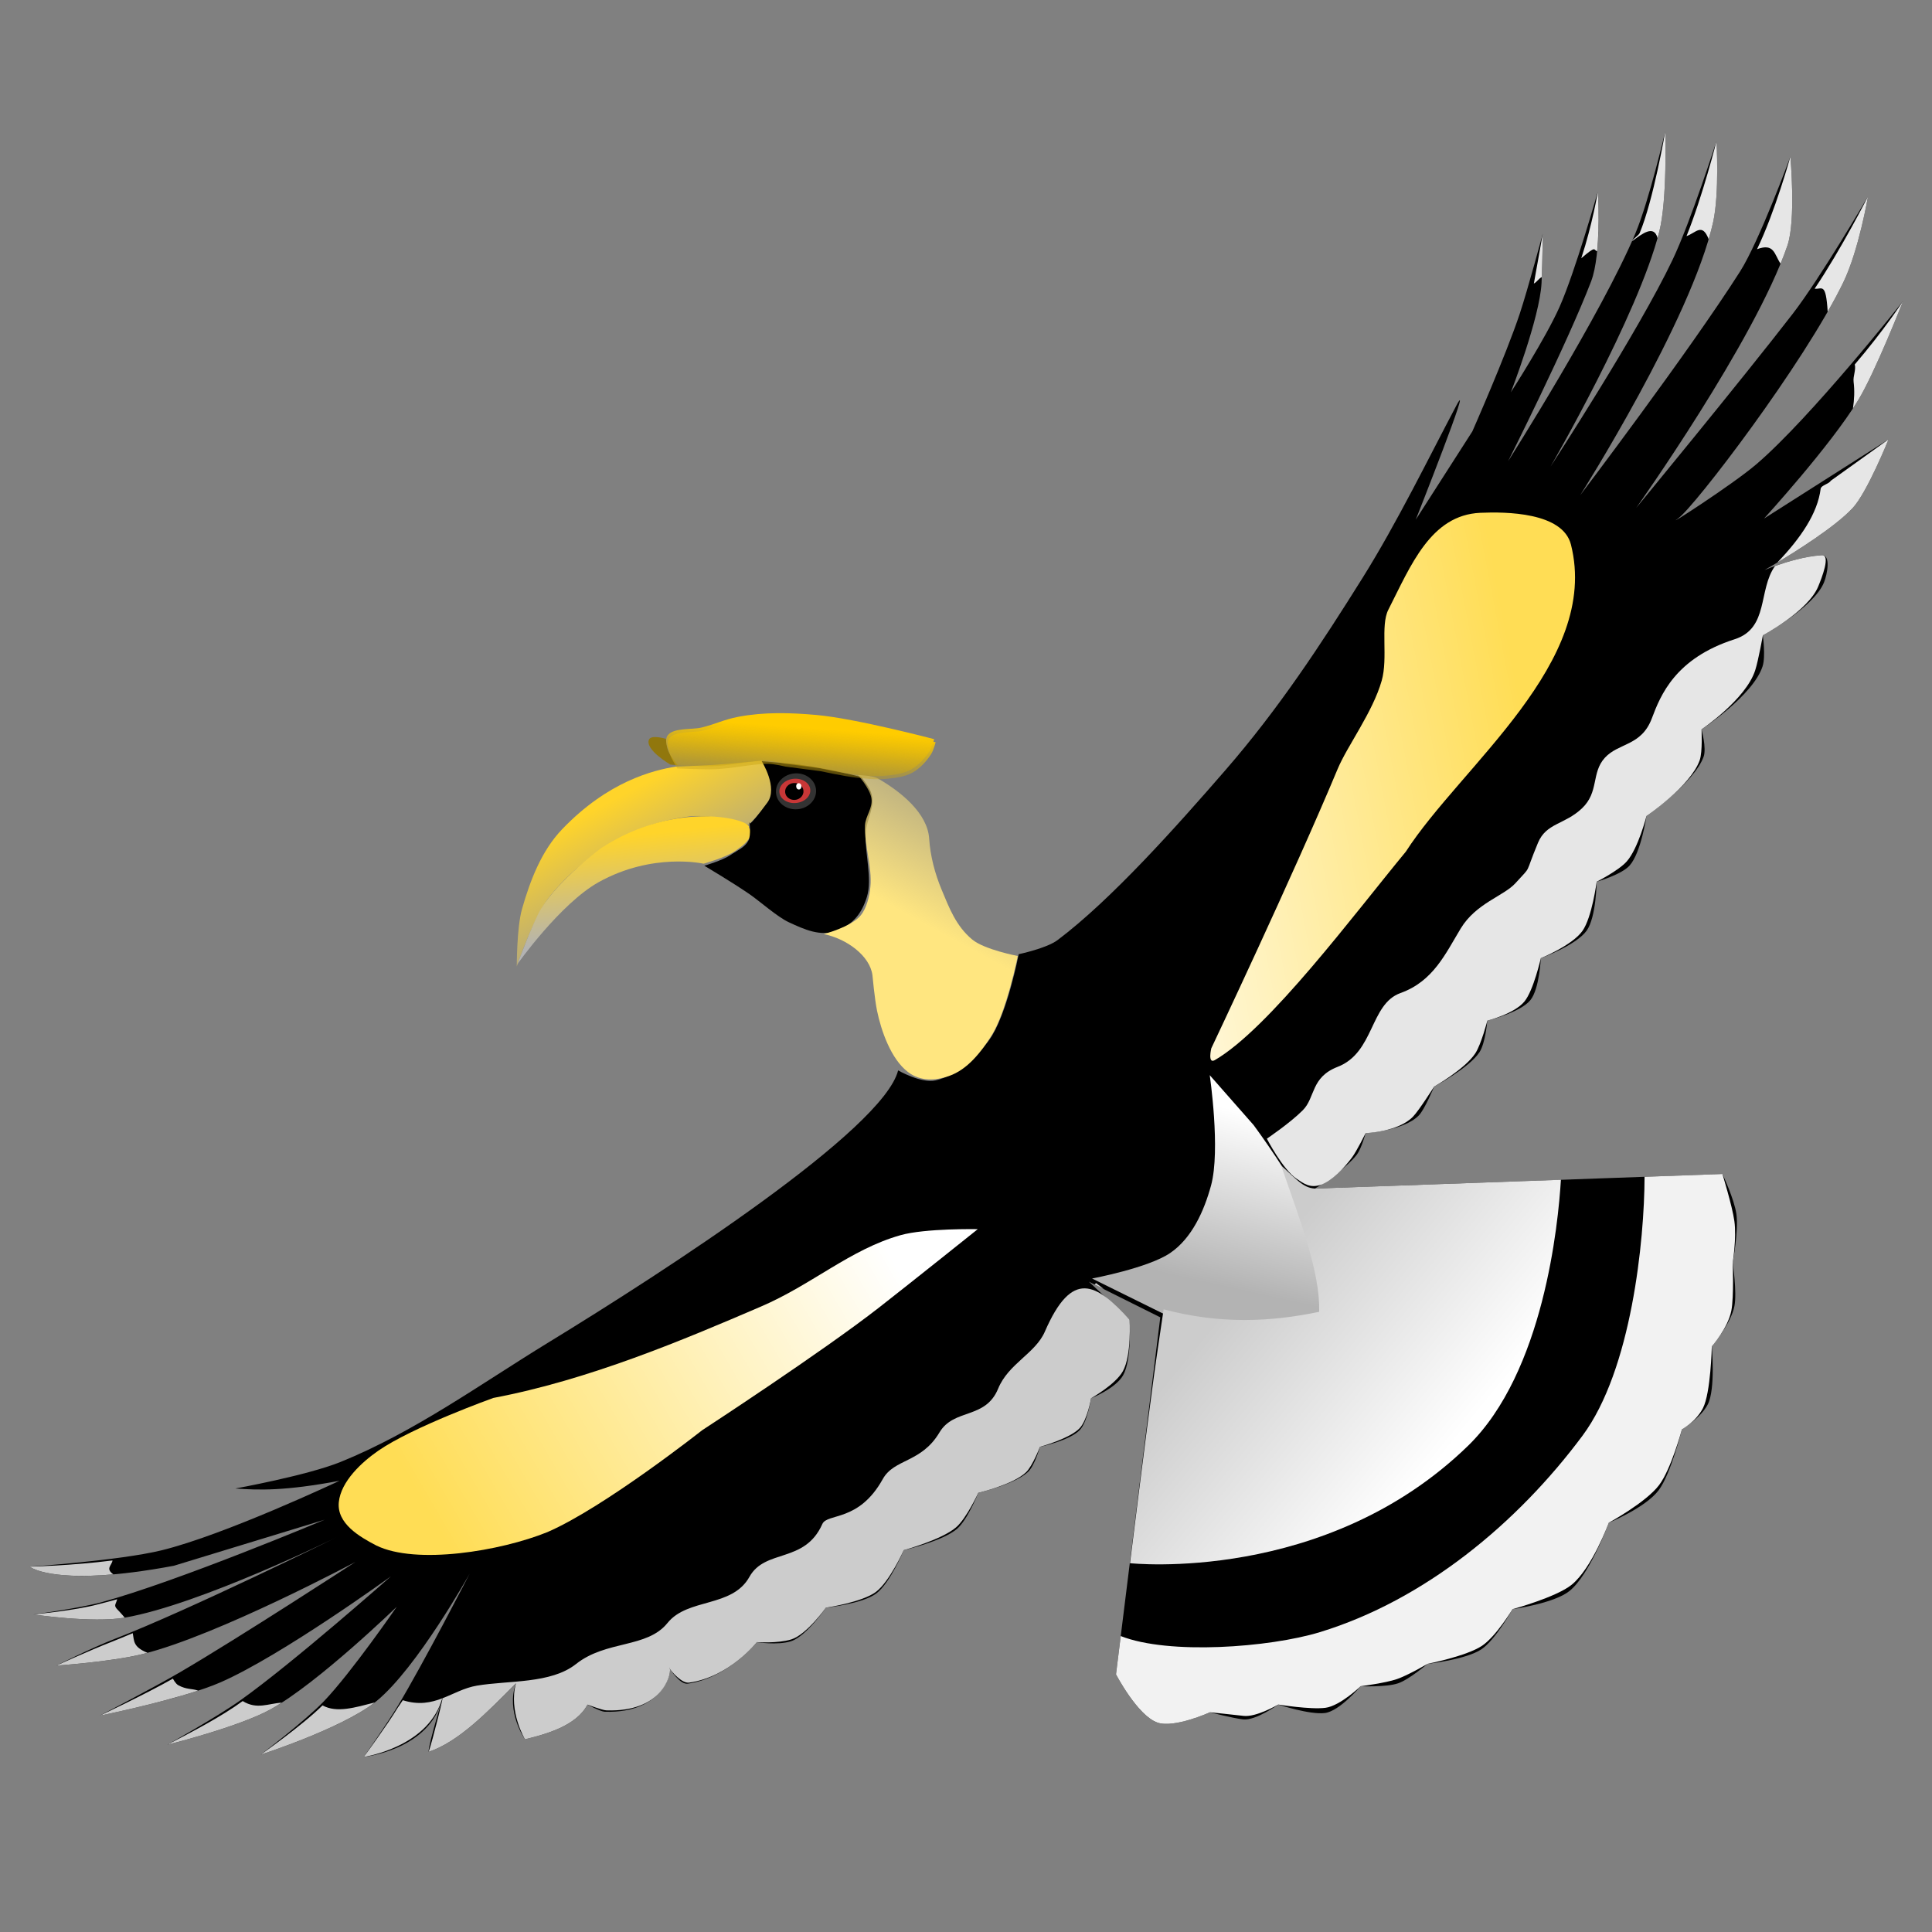
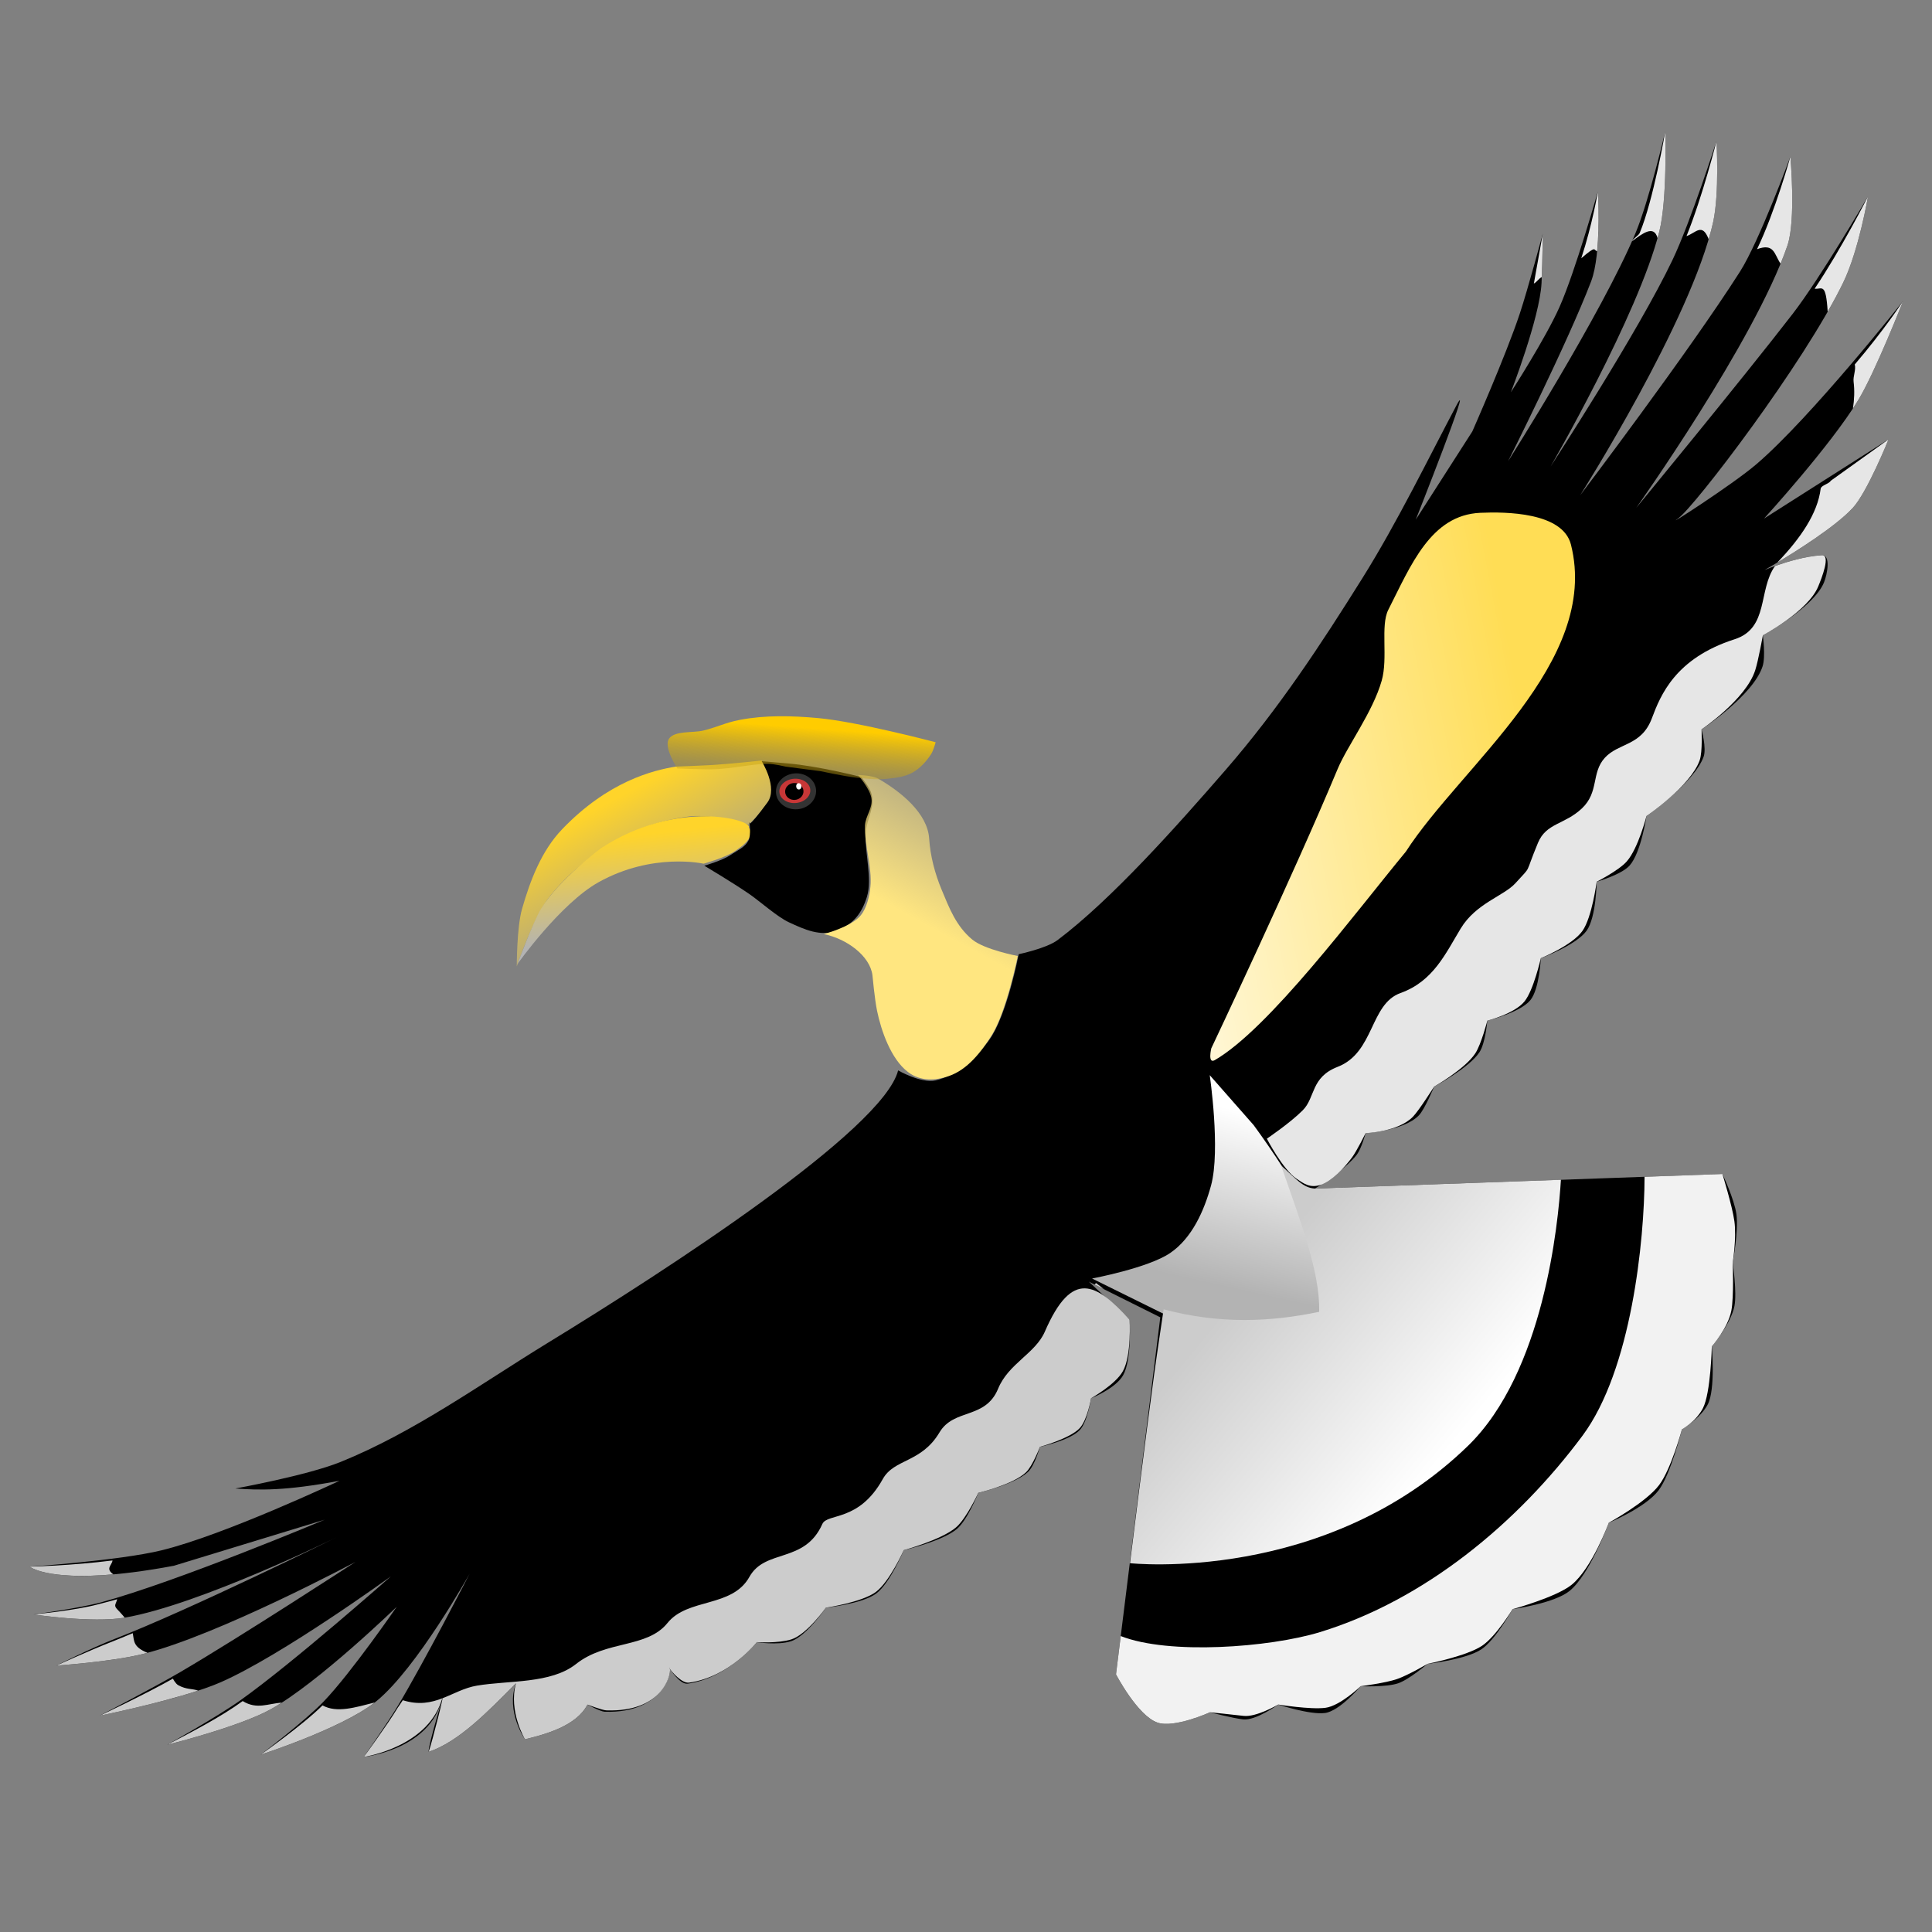
<svg xmlns="http://www.w3.org/2000/svg" xmlns:ns1="http://www.inkscape.org/namespaces/inkscape" xmlns:ns2="http://sodipodi.sourceforge.net/DTD/sodipodi-0.dtd" xmlns:xlink="http://www.w3.org/1999/xlink" width="800" height="800" viewBox="0 0 800 800" id="svg4840" version="1.1" ns1:version="0.91 r13725" ns2:docname="Hornbill_flight.svg">
  <rect x="0" y="0" width="800" height="800" fill="#808080" stroke="none" />
  <defs id="defs4842">
    <linearGradient ns1:collect="always" xlink:href="#linearGradient3515" id="linearGradient4741" gradientUnits="userSpaceOnUse" gradientTransform="translate(1278.07,201.819)" x1="213.142" y1="372.53" x2="237.386" y2="428.088" />
    <linearGradient ns1:collect="always" id="linearGradient3515">
      <stop style="stop-color:#ffd42a;stop-opacity:1;" offset="0" id="stop3517" />
      <stop style="stop-color:#999999;stop-opacity:1" offset="1" id="stop3519" />
    </linearGradient>
    <linearGradient ns1:collect="always" xlink:href="#linearGradient3523" id="linearGradient4743" gradientUnits="userSpaceOnUse" gradientTransform="translate(1278.07,201.819)" x1="220.213" y1="390.207" x2="221.729" y2="432.634" />
    <linearGradient ns1:collect="always" id="linearGradient3523">
      <stop style="stop-color:#ffd42a;stop-opacity:1;" offset="0" id="stop3525" />
      <stop style="stop-color:#b3b3b3;stop-opacity:1" offset="1" id="stop3527" />
    </linearGradient>
    <linearGradient ns1:collect="always" xlink:href="#linearGradient3479" id="linearGradient4745" gradientUnits="userSpaceOnUse" gradientTransform="translate(1278.07,201.819)" x1="452.857" y1="599.505" x2="474.286" y2="529.505" />
    <linearGradient id="linearGradient3479" ns1:collect="always">
      <stop id="stop3481" offset="0" style="stop-color:#b3b3b3;stop-opacity:1" />
      <stop id="stop3483" offset="1" style="stop-color:#ffffff;stop-opacity:1" />
    </linearGradient>
    <linearGradient ns1:collect="always" xlink:href="#linearGradient3469" id="linearGradient4747" gradientUnits="userSpaceOnUse" gradientTransform="translate(1278.07,201.819)" x1="454.286" y1="598.076" x2="532.857" y2="673.791" />
    <linearGradient ns1:collect="always" id="linearGradient3469">
      <stop style="stop-color:#cccccc;stop-opacity:1" offset="0" id="stop3471" />
      <stop style="stop-color:#ffffff;stop-opacity:1" offset="1" id="stop3473" />
    </linearGradient>
    <linearGradient ns1:collect="always" xlink:href="#linearGradient3461" id="linearGradient4749" gradientUnits="userSpaceOnUse" gradientTransform="translate(1278.07,201.819)" x1="104.286" y1="658.076" x2="302.857" y2="562.362" />
    <linearGradient ns1:collect="always" id="linearGradient3461">
      <stop style="stop-color:#ffdd55;stop-opacity:1;" offset="0" id="stop3463" />
      <stop style="stop-color:#ffffff;stop-opacity:1" offset="1" id="stop3465" />
    </linearGradient>
    <linearGradient ns1:collect="always" xlink:href="#linearGradient3461" id="linearGradient4751" gradientUnits="userSpaceOnUse" gradientTransform="translate(1278.07,201.819)" x1="587.143" y1="353.791" x2="382.857" y2="376.648" />
    <linearGradient ns1:collect="always" xlink:href="#linearGradient3439" id="linearGradient4753" gradientUnits="userSpaceOnUse" gradientTransform="translate(1278.07,201.819)" x1="317.143" y1="426.648" x2="367.143" y2="349.505" />
    <linearGradient ns1:collect="always" id="linearGradient3439">
      <stop style="stop-color:#ffe680;stop-opacity:1;" offset="0" id="stop3441" />
      <stop style="stop-color:#ffe680;stop-opacity:0;" offset="1" id="stop3443" />
    </linearGradient>
    <linearGradient ns1:collect="always" xlink:href="#linearGradient4405" id="linearGradient4759" gradientUnits="userSpaceOnUse" x1="364.697" y1="409.55" x2="359.697" y2="442.407" />
    <linearGradient ns1:collect="always" id="linearGradient4405">
      <stop style="stop-color:#ffcc00;stop-opacity:1;" offset="0" id="stop4407" />
      <stop style="stop-color:#978129;stop-opacity:0" offset="1" id="stop4409" />
    </linearGradient>
    <linearGradient ns1:collect="always" xlink:href="#linearGradient4405" id="linearGradient4965" gradientUnits="userSpaceOnUse" x1="364.697" y1="409.55" x2="359.697" y2="442.407" />
    <linearGradient ns1:collect="always" xlink:href="#linearGradient4405" id="linearGradient4967" gradientUnits="userSpaceOnUse" x1="364.697" y1="409.55" x2="359.697" y2="442.407" />
  </defs>
  <ns2:namedview id="base" pagecolor="#ffffff" bordercolor="#666666" borderopacity="1.0" ns1:pageopacity="0.0" ns1:pageshadow="2" ns1:zoom="0.49497475" ns1:cx="381.42624" ns1:cy="348.44826" ns1:document-units="px" ns1:current-layer="layer1" showgrid="false" units="px" ns1:window-width="1366" ns1:window-height="715" ns1:window-x="-8" ns1:window-y="-8" ns1:window-maximized="1" />
  <g ns1:label="Layer 1" ns1:groupmode="layer" id="layer1" transform="translate(0,-252.362)">
    <g id="g4697" transform="matrix(0.989,-0.077,0.077,0.989,-1259.889,127.492)">
      <path style="fill:#000000;fill-rule:evenodd;stroke:none;stroke-width:1px;stroke-linecap:butt;stroke-linejoin:miter;stroke-opacity:1" d="m 1595.545,698.626 c -8.151,24.303 -102.912,75.709 -154.521,101.996 -29.074,14.809 -58.448,32.846 -90.183,42.896 -14.412,4.564 -44.704,7.648 -44.704,7.648 9.868,1.455 20.535,2.67 43.622,0.158 0,0 -49.554,18.847 -76.393,23.189 -17.863,2.89 -55.296,2.525 -55.296,2.525 0,0 9.889,9.701 60,4.286 l 64.286,-14.286 c 0,0 -63.136,20.945 -95.714,27.143 -9.403,1.789 -28.572,2.857 -28.572,2.857 0,0 24.07,5.572 37.893,4.286 31.654,-2.944 90.924,-26.638 90.924,-26.638 0,0 -63.337,25.378 -95.959,35.209 -9.842,2.966 -24.949,9.163 -24.949,9.163 0,0 22.757,0.255 36.378,-2.02 31.786,-5.311 91.429,-31.429 91.429,-31.429 0,0 -50.668,27.669 -76.638,40.245 -11.423,5.531 -34.791,15.469 -34.791,15.469 0,0 34.938,-4.25 51.428,-10 26.346,-9.186 74.286,-38.571 74.286,-38.571 0,0 -43.473,32.829 -66.796,46.796 -10.182,6.097 -31.775,16.061 -31.775,16.061 0,0 30.422,-5.086 44.286,-11.429 20.54,-9.397 55.714,-38.571 55.714,-38.571 0,0 -20.94,25.837 -33.276,36.883 -8.613,7.713 -28.153,20.26 -28.153,20.26 0,0 35.416,-8.402 50,-18.571 18.006,-12.555 42.857,-50 42.857,-50 0,0 -22.072,35.773 -34.286,52.857 -4.931,6.897 -15.714,20 -15.714,20 0,0 25.874,-0.681 33.694,-19.582 2.857,-6.906 -6.551,16.563 -6.551,19.582 12.857,-3.241 25.714,-14.613 38.571,-25.714 -5.243,11.431 1.934,23.607 1.934,23.607 8.94,-1.468 21.792,-3.909 27.143,-12.424 0,0 5.207,3.33 6.898,3.521 25.377,2.858 29.839,-16.229 28.311,-16.133 0,0 3.782,7.342 7.143,7.143 16.977,-1.006 30.173,-15.036 30.173,-15.036 0,0 8.365,2.038 14.112,0.75 6.604,-1.479 15.714,-12.857 15.714,-12.857 0,0 15.266,-0.402 21.429,-4.286 6.043,-3.808 12.857,-17.143 12.857,-17.143 0,0 16.414,-2.431 22.857,-7.143 4.692,-3.431 10,-14.286 10,-14.286 0,0 15.606,-2.369 21.428,-7.143 2.969,-2.434 5.714,-10 5.714,-10 0,0 12.683,-1.665 17.143,-5.714 3.472,-3.153 5.714,-12.857 5.714,-12.857 0,0 10.586,-3.244 14.112,-8.571 4.214,-6.365 4.459,-22.857 4.459,-22.857 l -15.714,-17.143 28.571,17.143 -30,147.143 c 0,0 7.593,17.892 15.714,21.429 6.824,2.972 22.179,-2.597 22.179,-2.597 0,0 9.227,3.181 13.536,4.026 5.214,1.022 15.123,-5.036 15.123,-5.036 0,0 12.783,5.365 19.163,5.036 6.2,-0.32 15.714,-10 15.714,-10 0,0 10.644,1.314 15.714,0 4.746,-1.23 12.857,-7.143 12.857,-7.143 0,0 16.089,-0.507 22.857,-4.286 6.181,-3.451 14.286,-15.714 14.286,-15.714 0,0 17.426,-1.012 24.286,-5.714 9.042,-6.198 18.572,-27.143 18.572,-27.143 0,0 15.672,-5.004 21.76,-11.847 5.611,-6.307 11.688,-24.617 11.688,-24.617 0,0 8.228,-4.147 11.587,-9.582 3.755,-6.076 3.535,-23.954 3.535,-23.954 0,0 8.803,-8.954 10.75,-16.133 1.516,-5.591 0.678,-18.153 0.678,-18.153 0,0 3.529,-12.934 3.102,-20 -0.385,-6.377 -4.531,-17.143 -4.531,-17.143 l -170,-7.143 c 0,0 13.638,-7.169 18.571,-12.857 2.093,-2.413 4.286,-8.571 4.286,-8.571 0,0 15.987,0.228 22.684,-5.628 2.73,-2.387 7.316,-11.515 7.316,-11.515 0,0 15.137,-6.599 20,-12.857 2.772,-3.567 4.286,-12.857 4.286,-12.857 0,0 13.989,-2.348 18.572,-7.143 4.161,-4.355 5.714,-17.143 5.714,-17.143 0,0 15.24,-4.264 20,-10 4.428,-5.335 5.714,-20 5.714,-20 0,0 10.615,-2.132 14.286,-5.714 5.191,-5.066 8.571,-20 8.571,-20 0,0 21.016,-12.395 25.714,-22.857 1.561,-3.475 0,-11.429 0,-11.429 0,0 22.585,-12.385 27.475,-24.286 1.639,-3.989 1.097,-12.857 1.097,-12.857 0,0 22.074,-9.969 27.143,-20 1.718,-3.4 3.809,-11.347 0,-11.429 -10.843,-0.233 -24.286,4.286 -24.286,4.286 0,0 27.5,-12.819 38.572,-22.857 6.562,-5.95 17.23,-27.489 17.23,-27.489 l -54.372,28.918 c 0,0 30.044,-28.162 43.016,-46.219 8.075,-11.24 21.862,-39.755 21.862,-39.755 0,0 -41.92,45.319 -66.306,63.117 -10.687,7.8 -41.428,24.286 -34.286,20 7.143,-4.286 57.211,-60.153 76.306,-92.785 7.532,-12.872 13.102,-35.036 13.102,-35.036 0,0 -22.443,32.371 -35.123,46.393 -23.272,25.735 -71.428,75.714 -71.428,75.714 0,0 54.738,-65.598 71.428,-104.286 4.44,-10.291 4.112,-36.898 4.112,-36.898 0,0 -15.653,34.199 -24.704,46.234 -24.004,31.919 -73.694,87.806 -73.694,87.806 0,0 51.923,-69.324 64.112,-109.25 3.617,-11.846 4.026,-33.607 4.026,-33.607 0,0 -13.332,32.66 -22.092,47.908 -16.64,28.965 -57.475,82.092 -57.475,82.092 0,0 41.386,-60.13 52.857,-94.286 4.438,-13.215 5.714,-41.429 5.714,-41.429 0,0 -8.961,28.293 -15.714,41.429 -16.601,32.29 -60.347,90.678 -60.347,90.678 0,0 28.555,-47.251 40.347,-72.107 5.369,-11.318 5.714,-37.143 5.714,-37.143 0,0 -11.938,32.403 -19.668,46.724 -6.857,12.703 -23.03,33.954 -23.03,33.954 0,0 14.407,-29.976 16.306,-44.459 0.869,-6.627 2.107,-20.505 2.107,-20.505 0,0 -7.887,22.363 -12.143,32.5 -7.091,16.891 -23.571,47.5 -23.571,47.5 l -26.393,34.877 c 0,0 29.156,-59.674 20.678,-46.306 -13.242,20.881 -28.441,46.822 -44.704,68.817 -19.529,26.411 -39.172,51.79 -63.276,75.541 -22.24,21.915 -51.598,50.136 -75.383,65.311 -4.852,3.096 -16.638,4.617 -16.638,4.617 0,0 -6.865,25.103 -15.036,34.704 -6.059,7.12 -15.281,13.941 -23.622,15.123 -6.204,0.879 -15.296,-5.383 -15.296,-5.383 z" id="path4699" ns1:connector-curvature="0" ns2:nodetypes="cssccscccscscscscscscscscscscscsccscscscscscscscscsccccscscscscscscscscscsccscscscscscscscscsscsccscssscscscscscscscscscscscsccsssscssc" />
      <path style="fill:url(#linearGradient4741);fill-opacity:1;fill-rule:evenodd;stroke:none;stroke-width:1px;stroke-linecap:butt;stroke-linejoin:miter;stroke-opacity:1" d="m 1548.791,565.258 c 0,0 -13.379,0.42 -21.466,0.253 -4.054,-0.084 -14.395,-0.505 -14.395,-0.505 -9.596,0.757 -28.844,3.963 -49.498,22.476 -9.224,8.268 -14.88,20.208 -19.193,31.82 -2.795,7.524 -4.041,23.739 -4.041,23.739 0,0 8.674,-20.42 16.162,-28.284 12.072,-12.677 23.168,-17.792 36.365,-23.739 6.368,-2.869 17.507,-4.642 24.489,-4.842 9.638,-0.276 23.998,5.347 23.998,5.347 0,0 8.01,-6.195 10.101,-10.607 1.163,-2.453 1.432,-5.4 1.01,-8.081 -0.433,-2.753 -3.535,-7.576 -3.535,-7.576 z" id="path4701" ns1:connector-curvature="0" ns2:nodetypes="cscsscssscssc" />
      <path style="fill:url(#linearGradient4743);fill-opacity:1;fill-rule:evenodd;stroke:none;stroke-width:1px;stroke-linecap:butt;stroke-linejoin:miter;stroke-opacity:1" d="m 1440.57,642.039 c 0,0 19.832,-23.813 36.428,-31.429 23.479,-10.773 44.286,-4.286 44.286,-4.286 0,0 9.485,-1.876 13.571,-4.286 2.829,-1.668 6.278,-3.617 7.143,-6.786 0.228,-0.836 -0.714,-2.5 -0.714,-2.5 2.124,-2.921 -28.597,-14.575 -62.125,3.763 0,0 -18.356,11.439 -26.944,23.225 -3.766,5.168 -11.645,22.298 -11.645,22.298 z" id="path4703" ns1:connector-curvature="0" ns2:nodetypes="cscsscssc" />
-       <path style="fill:#91770d;fill-opacity:1;fill-rule:evenodd;stroke:none;stroke-width:1px;stroke-linecap:butt;stroke-linejoin:miter;stroke-opacity:1" d="m 1510.658,563.995 c 0,0 -10.232,-7.068 -8.081,-11.112 1.108,-2.082 7.071,0.253 7.071,0.253 0,0 0.01,3.1 0.505,4.798 0.695,2.376 3.536,6.566 3.536,6.566 z" id="path4705" ns1:connector-curvature="0" ns2:nodetypes="cscscc" />
      <path ns1:connector-curvature="0" style="fill:#cccccc;fill-rule:evenodd;stroke:none;stroke-width:1px;stroke-linecap:butt;stroke-linejoin:miter;stroke-opacity:1" d="m 1671.019,793.552 c 0,0 -0.586,0.484 -0.68,0.562 4.409,2.596 4.798,3.182 0.68,-0.562 z m -121.724,91.42 c -8.639,15.95 -24.535,8.306 -32.047,19.616 -8.226,12.387 -26.315,6.686 -35.584,16.537 -9.367,9.955 -26.019,5.112 -39.396,14.117 -11.111,7.48 -28.53,4.586 -41.97,5.791 -10.587,0.95 -18.302,8.875 -31.297,3.671 -0.588,0.841 -1.809,2.194 -2.36,2.964 -4.931,6.897 -15.715,19.369 -15.715,19.369 0,0 26.252,-1.816 34.072,-20.717 2.857,-6.906 -5.414,17.571 -6.929,20.717 12.857,-3.241 25.715,-14.611 38.572,-25.713 -4.106,11.431 1.934,23.607 1.934,23.607 8.94,-1.468 21.792,-3.909 27.143,-12.424 0,0 5.963,2.824 7.654,3.014 22.957,2.585 28.04,-12.28 27.815,-15.165 -0.073,-0.135 -0.26,-0.463 -0.26,-0.463 0.146,-0.009 0.236,0.159 0.26,0.463 0.649,1.198 4.493,6.48 7.514,6.301 16.977,-1.006 29.543,-14.656 29.543,-14.656 0,0 8.616,1.28 14.364,-0.008 6.604,-1.479 15.462,-12.1 15.462,-12.1 0,0 15.139,-1.033 21.301,-4.917 6.043,-3.808 12.984,-16.511 12.984,-16.511 0,0 16.036,-3.062 22.479,-7.774 4.692,-3.431 10.379,-13.656 10.379,-13.656 0,0 14.723,-2.243 20.546,-7.016 2.969,-2.434 6.597,-10.126 6.597,-10.126 0,0 12.683,-2.424 17.142,-6.472 3.472,-3.153 5.715,-12.098 5.715,-12.098 0,0 10.586,-4.887 14.113,-10.214 4.214,-6.365 4.459,-21.216 4.459,-21.216 -12.766,-16.344 -22.254,-23.031 -35.646,2.217 -4.668,8.801 -16.192,12.119 -21.27,22.186 -6.326,12.541 -19.034,6.678 -25.852,16.351 -8.565,12.15 -19.709,9.402 -25.108,17.57 -11.385,17.226 -24.186,12.271 -26.613,16.752 z m -296.572,-7.846 c -16.93,0.844 -34.653,-0.088 -34.653,-0.088 0,0 6.356,6.206 34.561,5.914 -3.266,-2.728 -0.371,-3.701 0.092,-5.826 z m 0.683,16.286 c -2.364,0.521 -6.15,1.122 -8.279,1.527 -9.403,1.789 -27.057,2.1 -27.057,2.1 0,0 24.069,5.573 37.893,4.287 0,0 -1.778,-2.455 -2.768,-3.601 -1.595,-1.913 -0.513,-2.138 0.211,-4.313 z m 5.381,14.637 c -2.752,0.895 -6.423,2.12 -8.87,2.857 -9.842,2.966 -23.939,8.154 -23.939,8.154 0,0 22.756,0.254 36.377,-2.021 0.625,-0.104 1.279,-0.231 1.926,-0.352 -5.931,-2.933 -5.114,-5.416 -5.494,-8.638 z m 15.238,20.223 c -12.077,5.652 -31.669,13.054 -31.669,13.054 0,0 24.149,-2.946 41.772,-7.244 -2.38,-1.12 -4.752,-0.721 -8.077,-2.896 -1.128,-0.738 -2.026,-2.914 -2.026,-2.914 z m 28.319,11.592 c -9.644,5.934 -21.854,11.07 -32.846,15.747 0,0 30.423,-5.087 44.287,-11.43 1.511,-0.691 3.107,-1.499 4.756,-2.385 -5.584,-0.114 -10.566,2.21 -16.198,-1.932 z m 33.08,4.388 c -9.123,7.747 -27.353,18.501 -27.353,18.501 0,0 34.146,-8.106 49.184,-18.029 -8.324,1.446 -16.172,3.258 -21.831,-0.472 z" id="path4707" ns2:nodetypes="cccssssscscsccccscccscscscscscscscssssscccccscccccscscccccscccscccccc" />
      <path ns1:connector-curvature="0" style="fill:#e6e6e6;fill-rule:evenodd;stroke:none;stroke-width:1px;stroke-linecap:butt;stroke-linejoin:miter;stroke-opacity:1" d="m 1945.213,332.753 c 0,0 -7.176,28.292 -13.929,41.428 -0.53,1.03 -2.873,2.089 -3.456,3.17 4.65,-2.903 9.646,-6.224 10.721,-0.488 0.331,-0.906 0.656,-1.808 0.949,-2.682 4.438,-13.215 5.715,-41.428 5.715,-41.428 z m 20.996,5.715 c 0,0 -7.409,22.15 -15.544,38.522 3.968,-1.027 6.967,-5.235 9.119,2.002 0.906,-2.38 1.724,-4.7 2.4,-6.916 3.617,-11.846 4.025,-33.607 4.025,-33.607 z m 30.26,8.816 c 0,0 -8.162,22.513 -16.884,37.436 7.404,-2.113 6.996,2.681 9.326,6.789 1.273,-2.527 2.432,-4.979 3.445,-7.328 4.44,-10.291 4.113,-36.897 4.113,-36.897 z m -81.256,8.326 c 0,0 -3.354,13.559 -9.068,27.19 7.077,-5.199 5.238,-2.855 6.839,-2.455 2.043,-11.632 2.228,-24.734 2.228,-24.734 z m 112.266,10.75 c 0,0 -12.876,21.146 -25.195,36.66 2.992,0.631 4.886,-2.594 4.681,10 2.779,-4.089 5.294,-8.006 7.412,-11.625 7.532,-12.872 13.101,-35.035 13.101,-35.035 z m -136.551,4.965 -5.327,20.465 c 1.523,-0.713 1.978,-1.772 3.509,-2.457 0.832,-7.084 1.818,-18.008 1.818,-18.008 z m 147.734,39.738 c 0,0 -8.647,11.28 -22.126,24.789 0.381,2.398 -1.157,4.796 -1.053,7.176 0.163,3.746 -0.28,7.442 -1.147,11.078 0.871,-1.124 1.702,-2.226 2.465,-3.287 8.075,-11.24 21.861,-39.756 21.861,-39.756 z m -10.506,57.057 -25.392,15.359 c -0.774,1.241 -4.168,1.581 -4.455,2.987 -2.068,10.126 -9.856,19.867 -20.439,29.316 8.579,-4.27 25.055,-12.915 33.059,-20.172 6.562,-5.95 17.229,-27.49 17.229,-27.49 z m -31.514,46.061 c -6.971,-0.15 -14.969,1.656 -19.826,2.971 -7.891,9.388 -4.468,25.677 -19.191,29.165 -25.343,6.003 -32.669,20.945 -37.003,30.227 -5.259,11.264 -14.605,9.043 -20.838,14.886 -6.233,5.843 -3.432,14.054 -11.172,20.317 -7.739,6.262 -15.305,4.862 -19.414,12.91 -6.973,13.656 -2.906,8.707 -10.682,16.069 -5.241,4.962 -17.04,7.036 -24.244,17.079 -7.159,9.981 -13.136,21.093 -27.155,24.918 -13.161,3.591 -12.737,23.933 -28.567,28.686 -11.544,3.466 -10.201,12.009 -15.882,16.916 -5.681,4.907 -15.887,10.679 -15.887,10.679 0,0 5.63,13.388 11.111,17.678 2.724,2.132 5.215,4.455 9.854,3.25 4.636,-1.204 10.281,-6.223 13.896,-10.391 2.093,-2.413 6.428,-9.644 6.428,-9.644 0,0 13.486,0.586 20.184,-5.27 2.73,-2.387 9.816,-11.873 9.816,-11.873 0,0 13.351,-6.242 18.214,-12.5 2.772,-3.567 6.071,-13.215 6.071,-13.215 0,0 11.49,-1.99 16.072,-6.785 4.161,-4.355 8.215,-17.5 8.215,-17.5 0,0 13.454,-4.264 18.214,-10 4.428,-5.335 7.499,-20 7.499,-20 0,0 9.545,-3.918 13.216,-7.501 5.191,-5.066 9.642,-18.214 9.642,-18.214 0,0 19.231,-10.967 23.929,-21.429 1.56,-3.475 1.786,-12.856 1.786,-12.856 0,0 19.371,-10.956 24.26,-22.857 1.639,-3.989 4.31,-14.286 4.31,-14.286 0,0 19.576,-8.541 24.645,-18.571 1.718,-3.4 6.309,-12.777 2.5,-12.858 z" id="path4709" ns2:nodetypes="csccsccccsccccsccccccccscccccccscscccscscscsssssssssscasscscscscscscscscss" />
      <path style="fill:url(#linearGradient4745);fill-opacity:1;fill-rule:evenodd;stroke:none;stroke-width:1px;stroke-linecap:butt;stroke-linejoin:miter;stroke-opacity:1" d="m 1669.504,791.532 37.376,22.223 c 34.774,20.676 56.569,-1.01 56.569,-1.01 0,0 2.379,-26.55 -2.02,-41.416 -3.87,-13.081 -19.698,-38.386 -19.698,-38.386 l -16.668,-22.223 c 0,0 2.147,31.507 -3.03,45.962 -3.702,10.336 -9.663,21.316 -19.193,26.769 -9.684,5.541 -33.335,8.081 -33.335,8.081 z" id="path4711" ns1:connector-curvature="0" ns2:nodetypes="cscsccssc" />
      <path ns2:nodetypes="cssccscscscscscscscscscscc" ns1:connector-curvature="0" style="fill:#f2f2f2;fill-rule:evenodd;stroke:none;stroke-width:1px;stroke-linecap:butt;stroke-linejoin:miter;stroke-opacity:1" d="m 1902.728,767.103 c -2.118,26.418 -11.671,79.89 -34.225,105.746 -29.996,34.389 -71.115,63.339 -115.662,73.236 -21.456,4.767 -63.66,4.633 -82.982,-4.828 l -3.217,15.781 c 0,0 7.592,17.893 15.713,21.43 6.824,2.972 22.18,-2.598 22.18,-2.598 0,0 9.584,1.752 13.892,2.597 5.214,1.022 14.766,-3.607 14.766,-3.607 0,0 13.139,3.221 19.519,2.892 6.2,-0.32 15.358,-7.857 15.358,-7.857 0,0 10.287,-0.472 15.358,-1.786 4.746,-1.23 13.214,-5.357 13.214,-5.357 0,0 16.444,-1.935 23.212,-5.714 6.181,-3.451 13.93,-14.286 13.93,-14.286 0,0 18.497,-3.513 25.357,-8.215 9.042,-6.198 17.501,-24.643 17.501,-24.643 0,0 16.029,-7.145 22.117,-13.989 5.611,-6.307 11.33,-22.476 11.33,-22.476 0,0 6.086,-2.717 9.445,-8.152 3.755,-6.076 5.678,-25.384 5.678,-25.384 0,0 7.375,-7.168 9.321,-14.347 1.516,-5.591 2.108,-19.938 2.108,-19.938 0,0 2.457,-10.077 2.03,-17.143 -0.385,-6.377 -3.46,-20 -3.46,-20 z" id="path4713" />
      <path ns1:connector-curvature="0" style="fill:url(#linearGradient4747);fill-opacity:1;fill-rule:evenodd;stroke:none;stroke-width:1px;stroke-linecap:butt;stroke-linejoin:miter;stroke-opacity:1" d="m 1751.832,750.62 c 6.375,24.221 12.807,45.975 11.111,62.125 -20.382,2.654 -41.585,2.022 -64.65,-6.061 0,0 -4.12,17.828 -6.061,26.769 -5.618,25.878 -16.162,77.782 -16.162,77.782 0,0 80.612,15.154 144.451,-37.881 33.946,-28.201 44.759,-89.427 47.299,-107.719 l -102.607,-4.311 c -5.075,-0.613 -7.813,-5.016 -13.381,-10.705 z" id="path4715" ns2:nodetypes="cccscsccc" />
-       <path style="fill:url(#linearGradient4749);fill-opacity:1;fill-rule:evenodd;stroke:none;stroke-width:1px;stroke-linecap:butt;stroke-linejoin:miter;stroke-opacity:1" d="m 1366.964,840.019 c 15.201,-8.825 49.498,-18.183 49.498,-18.183 40.422,-4.436 81.076,-18.034 114.147,-29.294 22.192,-7.503 39.148,-20.961 60.609,-25.254 10.566,-2.113 32.325,0 32.325,0 0,0 -29.099,19.789 -43.437,29.294 -25.479,16.891 -77.782,45.457 -77.782,45.457 0,0 -43.304,29.01 -67.68,37.376 -20.07,6.374 -55.737,9.495 -71.721,0 -6.742,-4.207 -15.703,-10.441 -14.142,-19.193 1.542,-8.644 10.949,-16.004 18.183,-20.203 z" id="path4717" ns1:connector-curvature="0" ns2:nodetypes="sccscscccss" />
      <path style="fill:url(#linearGradient4751);fill-opacity:1;fill-rule:evenodd;stroke:none;stroke-width:1px;stroke-linecap:butt;stroke-linejoin:miter;stroke-opacity:1" d="m 1726.578,699.608 c 0,0 39.797,-69.493 61.619,-112.127 4.803,-9.383 16.429,-22.471 21.213,-35.355 3.45,-9.289 1.169,-22.932 5.051,-29.294 10.789,-17.684 20.712,-38.072 41.416,-37.376 10.562,0.355 34.359,2.383 36.706,16.19 8.485,49.902 -52.854,88.476 -78.666,122.406 -23.323,24.136 -62.699,69.315 -86.33,80.607 -3.08,1.36 -1.01,-5.051 -1.01,-5.051 z" id="path4719" ns1:connector-curvature="0" ns2:nodetypes="csssssccc" />
      <path style="fill:#000000;fill-rule:evenodd;stroke:none;stroke-width:1px;stroke-linecap:butt;stroke-linejoin:miter;stroke-opacity:1" d="m 1521.517,607.179 c 0,0 10.829,7.624 17.678,13.132 4.184,3.365 10.979,10.497 15.657,13.132 6.309,3.554 12.754,7.103 19.698,5.051 7.111,-2.102 11.012,-6.485 13.637,-13.132 2.906,-7.36 0.474,-18.42 1.515,-26.264 0.849,-6.397 5.199,-10.938 3.536,-17.173 -0.614,-2.3 -3.536,-6.566 -3.536,-6.566 0,0 -17.051,-5.893 -30.305,-8.081 -3.536,-0.584 -10.612,-1.724 -10.612,-1.724 0,0 6.075,11.54 1.015,17.382 -9.93,11.465 -8.081,7.576 -8.081,7.576 0,0 0.323,5.405 -1.01,7.576 -1.71,2.786 -4.557,3.551 -8.081,5.556 -3.378,1.922 -11.112,3.536 -11.112,3.536 z" id="path4721" ns1:connector-curvature="0" ns2:nodetypes="csssssscscscssc" />
      <path style="fill:url(#linearGradient4753);fill-opacity:1;fill-rule:evenodd;stroke:none;stroke-width:1px;stroke-linecap:butt;stroke-linejoin:miter;stroke-opacity:1" d="m 1596.773,576.622 c 8.99,6.183 19.322,15.93 19.193,26.517 -0.089,7.334 1.248,14.749 3.536,21.718 2.536,7.726 4.776,15.563 11.112,21.718 4.757,4.622 18.435,8.334 18.435,8.334 0,0 -6.475,22.717 -13.384,32.072 -4.905,6.641 -11.2,13.586 -19.193,15.657 -5.547,1.437 -11.884,1.492 -16.92,-3.03 -6.677,-5.996 -9.799,-18.081 -10.859,-26.517 -0.62,-4.934 -0.758,-14.9 -0.758,-14.9 -0.414,-8.145 -9.548,-16.035 -18.94,-18.688 0,0 11.84,-2.102 16.101,-6.683 2.557,-2.749 4.127,-7.341 4.859,-11.499 1.435,-8.14 -1.27,-17.557 -0.253,-25.759 0.479,-3.857 3.889,-6.834 3.536,-11.112 -0.338,-4.096 -4.872,-10.071 -4.872,-10.071 0,0 6.018,0.599 8.408,2.242 z" id="path4723" ns1:connector-curvature="0" ns2:nodetypes="sssscssssscsssscs" />
      <g id="g4725" transform="matrix(0.671,0,0,0.618,1458.803,315.084)">
        <ellipse ry="12.143" rx="12.5" cy="427.362" cx="153.929" id="ellipse4727" style="fill:#333333;fill-opacity:1;stroke:none" />
        <ellipse ry="8.214" rx="9.643" cy="427.005" cx="153.214" id="ellipse4729" style="fill:#c83737;fill-opacity:1;stroke:none" />
        <circle r="5.714" cy="427.362" cx="152.857" id="circle4731" style="fill:#000000;fill-opacity:1;stroke:none" />
        <ellipse ry="2.143" rx="1.607" cy="424.148" cx="155.893" id="ellipse4733" style="fill:#ffffff;fill-opacity:1;stroke:none" />
      </g>
      <g id="g4735" transform="translate(1208.875,144.241)" style="fill:url(#linearGradient4759);fill-opacity:1">
        <path ns2:nodetypes="scssccsssscssss" ns1:connector-curvature="0" id="path4737" d="m 302.049,408.957 c -2.653,3.374 2.525,12.627 2.525,12.627 0,0 10.313,1.282 15.152,1.515 7.827,0.378 16.591,-1.023 22.728,-0.505 2.502,0.211 7.324,1.768 7.324,1.768 l 14.395,3.03 c 0,0 9.52,2.865 14.395,3.788 4.247,0.805 8.558,1.611 12.879,1.515 3.666,-0.081 7.529,-0.231 10.859,-1.768 3.308,-1.527 6.115,-4.181 8.334,-7.071 1.078,-1.404 2.273,-4.798 2.273,-4.798 0,0 -31.737,-11.104 -48.235,-13.89 -10.723,-1.811 -21.77,-2.984 -32.577,-1.768 -6.09,0.685 -9.607,2.309 -15.657,3.283 -4.076,0.656 -11.843,-0.972 -14.395,2.273 z" style="fill:url(#linearGradient4965);fill-opacity:1;fill-rule:evenodd;stroke:none;stroke-width:1px;stroke-linecap:butt;stroke-linejoin:miter;stroke-opacity:1" />
-         <path ns2:nodetypes="scssccsssscssss" ns1:connector-curvature="0" id="path4739" d="m 301.53,407.625 c -2.653,3.374 2.525,12.627 2.525,12.627 0,0 10.313,1.282 15.152,1.515 7.827,0.378 16.591,-1.023 22.728,-0.505 2.502,0.211 7.324,1.768 7.324,1.768 l 14.395,3.03 c 0,0 9.52,2.865 14.395,3.788 4.247,0.805 8.558,1.611 12.879,1.515 3.666,-0.081 7.529,-0.231 10.859,-1.768 3.308,-1.527 6.115,-4.181 8.334,-7.071 1.078,-1.404 2.273,-4.798 2.273,-4.798 0,0 -31.737,-11.104 -48.235,-13.89 -10.723,-1.811 -21.77,-2.984 -32.577,-1.768 -6.09,0.685 -9.607,2.309 -15.657,3.283 -4.076,0.656 -11.843,-0.972 -14.395,2.273 z" style="fill:url(#linearGradient4967);fill-opacity:1;fill-rule:evenodd;stroke:none;stroke-width:1px;stroke-linecap:butt;stroke-linejoin:miter;stroke-opacity:1" />
      </g>
    </g>
  </g>
</svg>